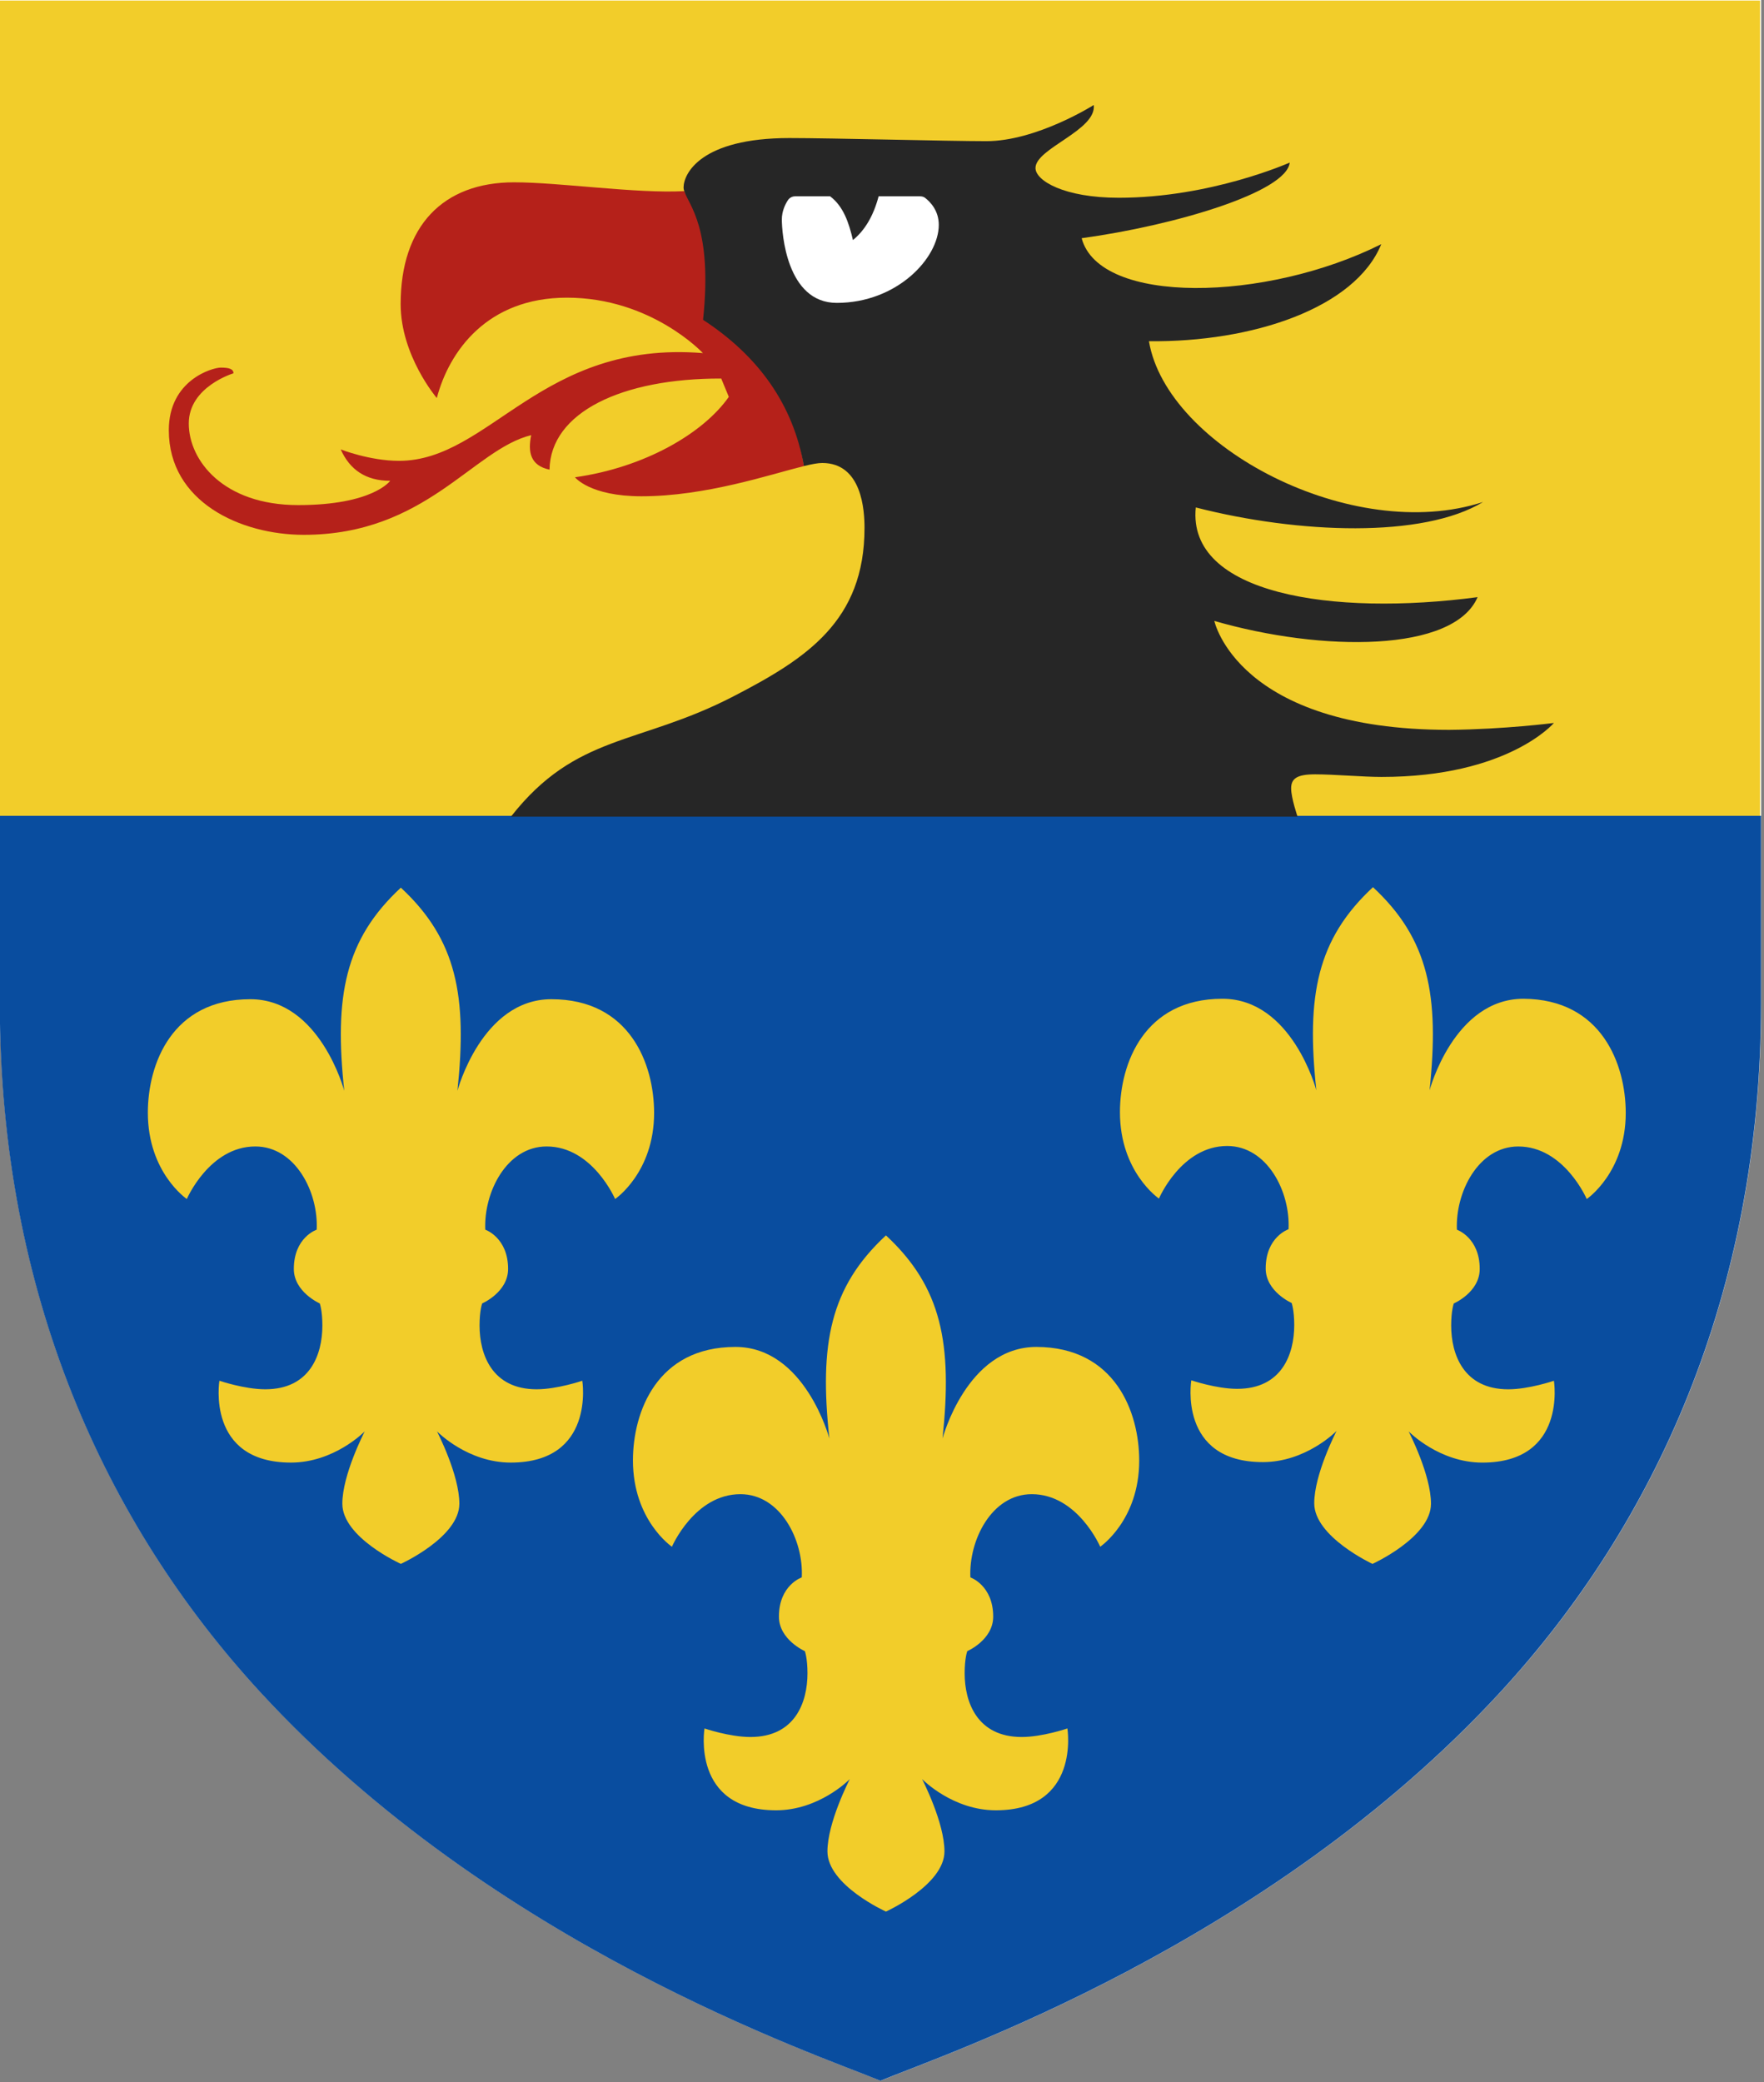
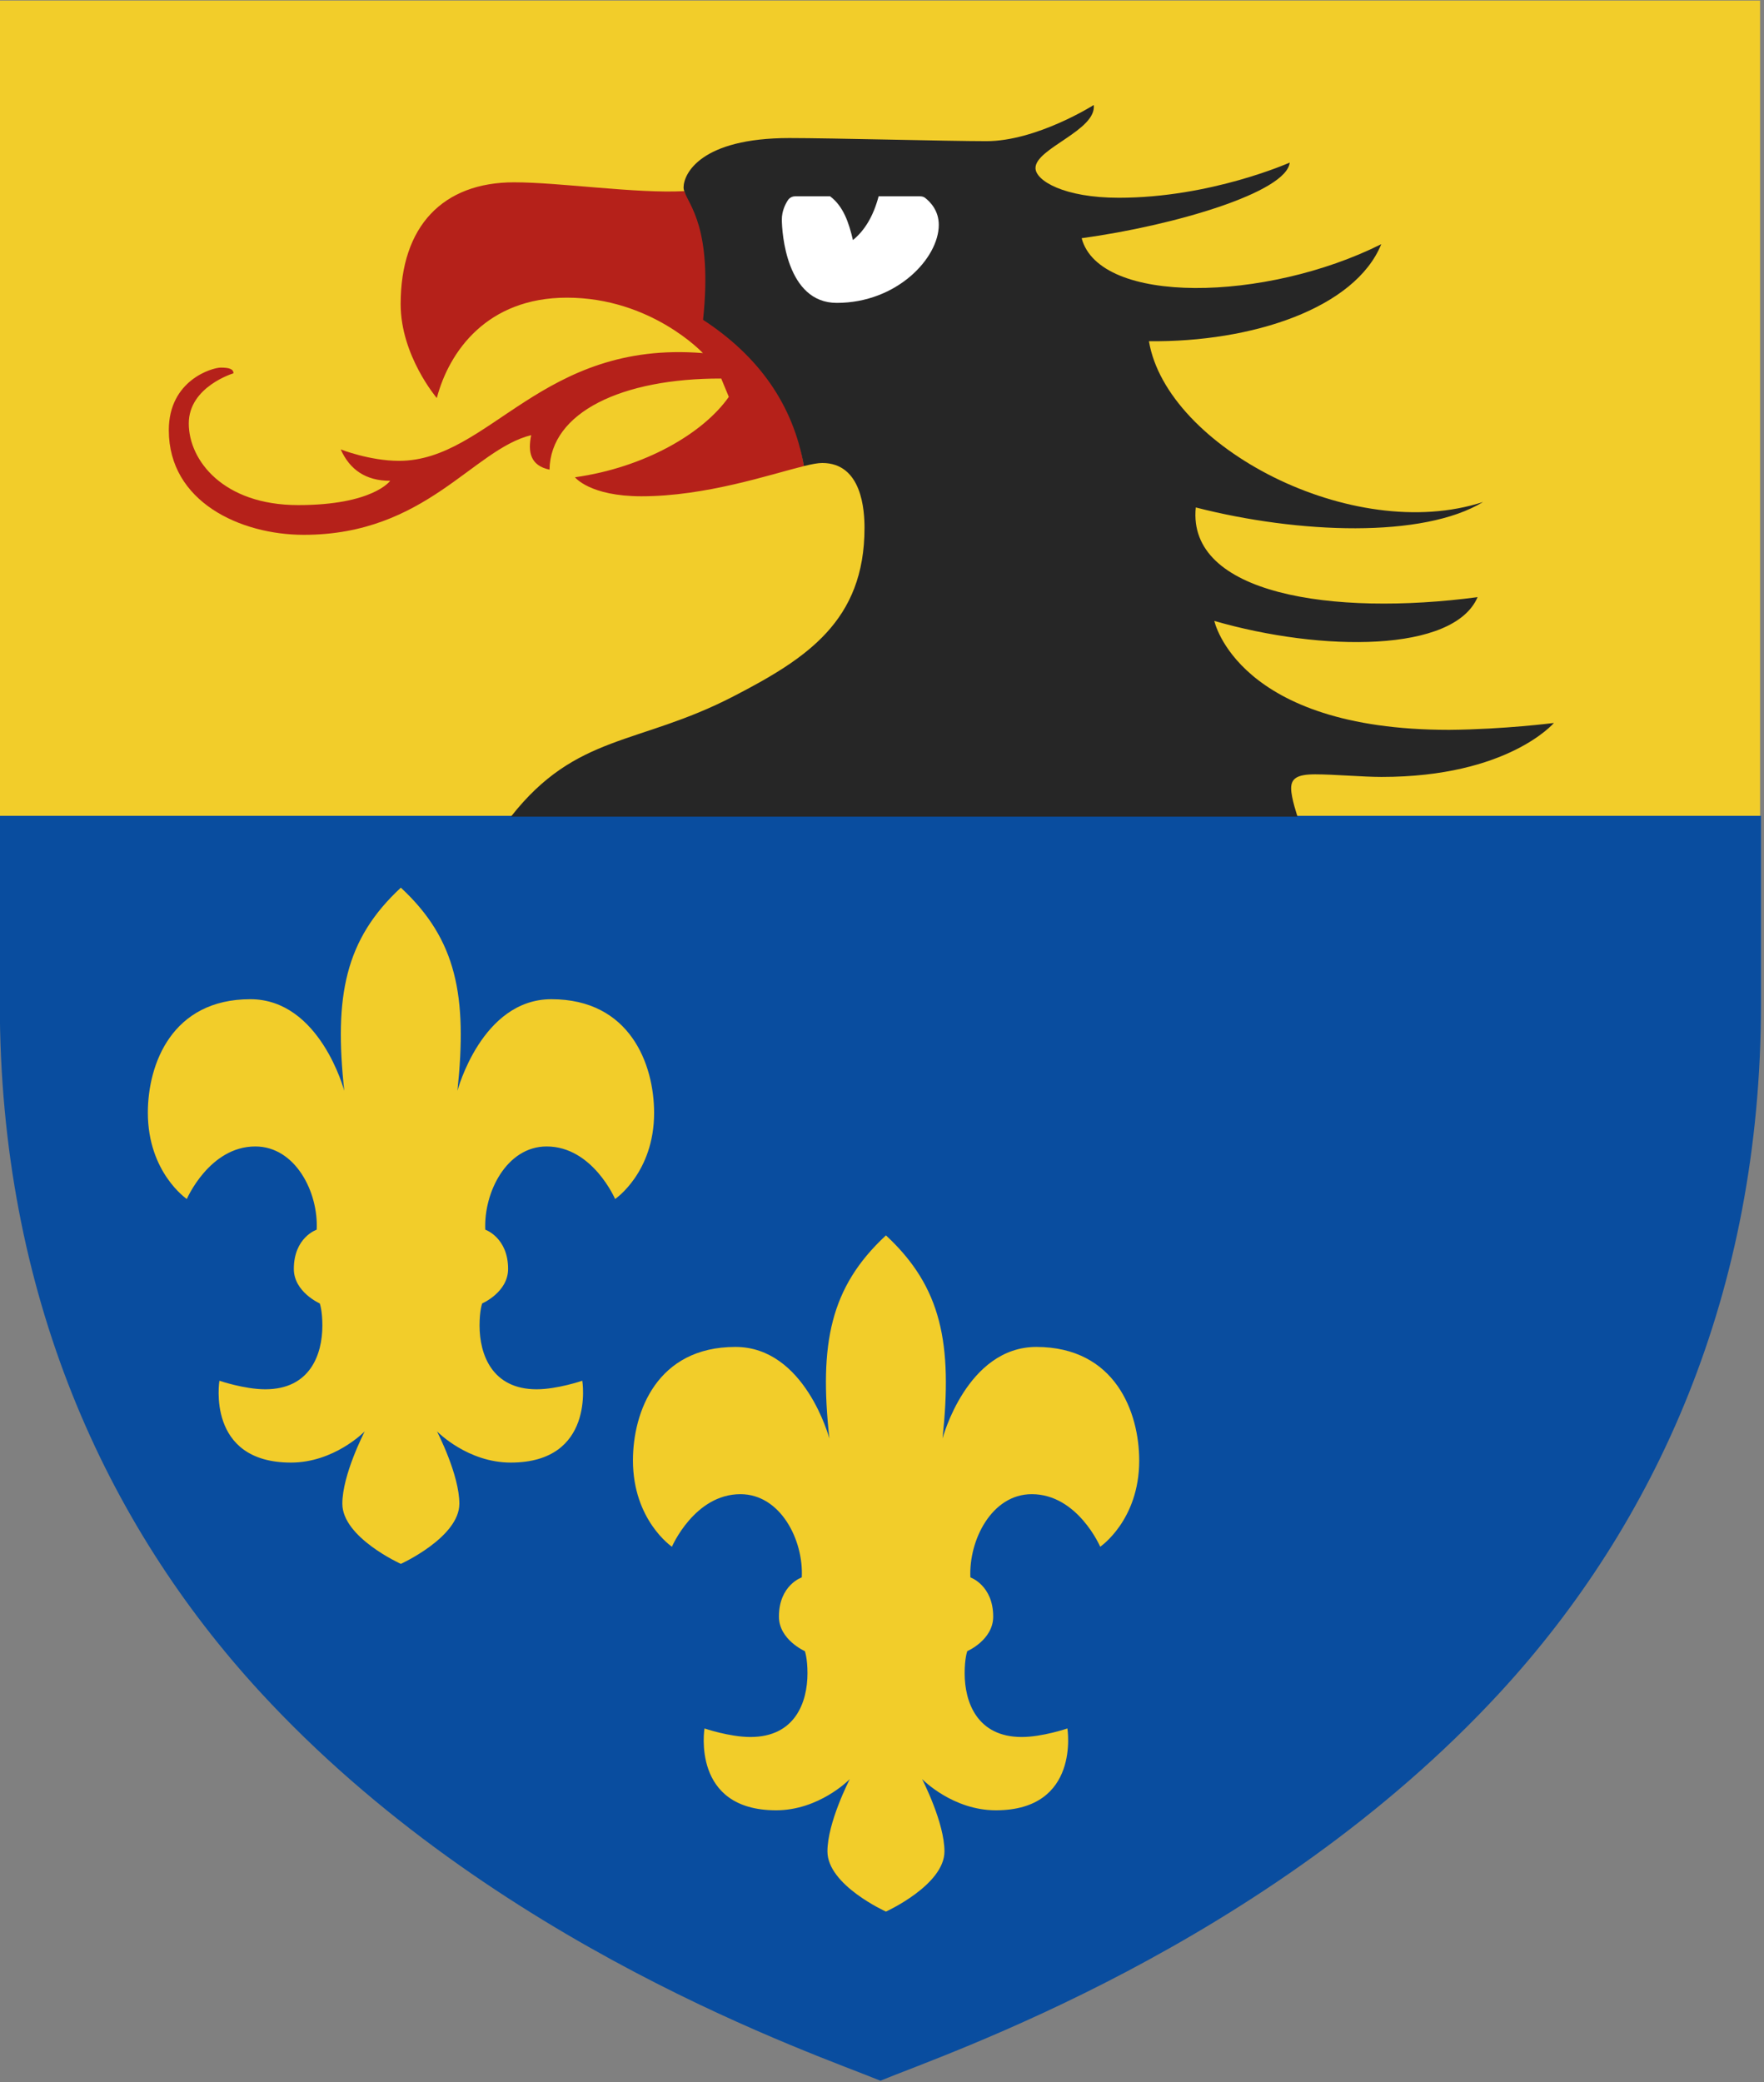
<svg xmlns="http://www.w3.org/2000/svg" width="100%" height="100%" viewBox="0 0 222 262" version="1.1" xml:space="preserve" style="fill-rule:evenodd;clip-rule:evenodd;stroke-linejoin:round;stroke-miterlimit:2;">
  <rect x="0" y="0" width="222" height="262" fill="#808080" stroke="none" />
  <g transform="matrix(1,0,0,1,-1550,-1538.22)">
    <g transform="matrix(4.167,0,0,4.167,1550,1800.02)">
-       <path d="M0,-62.831L0,-32.52C0,-23.758 3.196,-16.806 7.864,-11.736C14.924,-4.065 24.685,-0.79 26.595,0C28.498,-0.79 38.258,-4.073 45.318,-11.736C49.987,-16.806 53.19,-23.758 53.19,-32.52L53.19,-62.831L0,-62.831Z" style="fill:white;fill-rule:nonzero;" />
-     </g>
+       </g>
    <g transform="matrix(-4.167,0,0,4.167,3321.63,679.096)">
      <rect x="372" y="206.19" width="53.19" height="24.637" style="fill:rgb(242,205,42);" />
    </g>
    <g transform="matrix(4.167,0,0,4.167,1771.62,1800.02)">
      <path d="M0,-38.194L0,-32.52C0,-23.758 -3.203,-16.806 -7.871,-11.736C-14.931,-4.072 -24.692,-0.79 -26.595,0C-28.505,-0.79 -38.266,-4.065 -45.326,-11.736C-49.994,-16.806 -53.19,-23.758 -53.19,-32.52L-53.19,-38.194L0,-38.194Z" style="fill:rgb(9,77,159);fill-rule:nonzero;" />
    </g>
    <g transform="matrix(4.167,0,0,4.167,1651.18,1569.81)">
      <path d="M0,6.492C-1.02,6.743 -2.959,7.404 -4.905,7.404C-6.471,7.404 -6.916,6.83 -6.916,6.83C-4.812,6.535 -3.038,5.501 -2.27,4.402L-2.499,3.849C-5.501,3.842 -7.656,4.869 -7.685,6.6C-8.259,6.478 -8.345,6.075 -8.238,5.558C-9.997,5.989 -11.419,8.568 -15.104,8.568C-17.014,8.568 -19.183,7.576 -19.183,5.408C-19.183,3.892 -17.862,3.519 -17.617,3.519C-17.373,3.519 -17.23,3.555 -17.23,3.691C-17.23,3.691 -18.58,4.093 -18.58,5.206C-18.58,6.32 -17.538,7.67 -15.276,7.67C-13.014,7.67 -12.497,6.937 -12.497,6.937C-13.236,6.937 -13.718,6.6 -13.991,5.989C-13.991,5.989 -13.114,6.334 -12.231,6.334C-9.487,6.334 -7.943,2.686 -3.052,3.081C-3.052,3.081 -4.611,1.407 -7.16,1.407C-9.566,1.407 -10.716,3.023 -11.089,4.438C-11.089,4.438 -12.181,3.16 -12.181,1.601C-12.181,-0.755 -10.902,-2.076 -8.755,-2.076C-7.376,-2.076 -5.063,-1.731 -3.613,-1.81C-3.483,-1.394 -2.283,-0.744 -2.577,2.035C-0.889,3.156 -0.323,4.639 0,6.492Z" style="fill:rgb(181,33,26);fill-rule:nonzero;" />
    </g>
    <g transform="matrix(4.167,0,0,4.167,1745.56,1563.22)">
      <path d="M0,15.83C0,15.83 -1.386,17.46 -5.207,17.46C-5.767,17.46 -6.651,17.381 -7.211,17.381C-7.764,17.381 -7.936,17.511 -7.936,17.805C-7.936,18.1 -7.742,18.659 -7.742,18.659L-31.5,18.659C-29.525,16.145 -27.658,16.512 -24.792,15.033C-22.566,13.884 -20.821,12.749 -20.821,9.941C-20.821,9.424 -20.892,7.98 -22.099,7.98C-22.228,7.98 -22.415,8.016 -22.652,8.073C-22.975,6.22 -24.017,4.755 -25.697,3.657C-25.403,0.877 -26.135,0.188 -26.265,-0.229C-26.279,-0.265 -26.286,-0.301 -26.286,-0.337C-26.286,-0.753 -25.769,-1.831 -23.09,-1.831C-21.812,-1.831 -18.278,-1.737 -17.143,-1.737C-15.621,-1.737 -13.897,-2.829 -13.897,-2.829C-13.811,-2.06 -15.657,-1.522 -15.657,-0.926C-15.657,-0.545 -14.795,-0.028 -13.143,-0.028C-10.356,-0.028 -7.979,-1.091 -7.979,-1.091C-8.073,-0.193 -11.47,0.812 -14.263,1.193C-13.725,3.218 -8.697,3.118 -5.214,1.373C-6.004,3.312 -9.121,4.339 -12.231,4.303C-11.692,7.499 -6.076,10.444 -2.14,9.158C-3.95,10.257 -7.706,10.12 -10.816,9.323C-11.082,11.945 -6.686,12.612 -2.305,12.031C-3.024,13.704 -7.002,13.69 -10.256,12.749C-10.256,12.749 -9.559,16.038 -3.167,16.038C-1.501,16.024 0,15.83 0,15.83" style="fill:rgb(38,38,38);fill-rule:nonzero;" />
    </g>
    <g transform="matrix(4.167,0,0,4.167,1654.47,1576.33)">
      <path d="M0,-3.218L-1.056,-3.218C-1.142,-3.218 -1.228,-3.175 -1.278,-3.096C-1.357,-2.974 -1.458,-2.766 -1.458,-2.521C-1.458,-2.126 -1.321,0 0.201,0C2.018,0 3.282,-1.351 3.282,-2.356C3.282,-2.801 3.009,-3.06 2.873,-3.168C2.83,-3.204 2.772,-3.218 2.715,-3.218L1.465,-3.218C1.307,-2.622 1.049,-2.191 0.689,-1.897C0.567,-2.421 0.402,-2.916 0,-3.218" style="fill:white;fill-rule:nonzero;" />
    </g>
    <g transform="matrix(4.167,0,0,4.167,1632.32,1706.65)">
      <path d="M0,-6.816C0,-5.013 -1.178,-4.216 -1.178,-4.216C-1.178,-4.216 -1.86,-5.803 -3.246,-5.803C-4.453,-5.803 -5.149,-4.417 -5.099,-3.29C-5.099,-3.29 -4.41,-3.053 -4.41,-2.105C-4.41,-1.401 -5.193,-1.063 -5.193,-1.063C-5.193,-1.063 -5.272,-0.855 -5.272,-0.395C-5.272,0.474 -4.898,1.529 -3.548,1.529C-2.923,1.529 -2.169,1.271 -2.169,1.271C-2.169,1.271 -1.767,3.742 -4.331,3.742C-5.624,3.742 -6.528,2.829 -6.557,2.801C-6.536,2.844 -5.882,4.115 -5.882,4.984C-5.882,5.997 -7.649,6.801 -7.649,6.801C-7.649,6.801 -9.416,6.004 -9.416,4.984C-9.416,4.115 -8.762,2.844 -8.74,2.801C-8.769,2.829 -9.674,3.742 -10.967,3.742C-13.538,3.742 -13.129,1.271 -13.129,1.271C-13.129,1.271 -12.375,1.529 -11.743,1.529C-10.392,1.529 -10.019,0.481 -10.019,-0.395C-10.019,-0.855 -10.098,-1.063 -10.098,-1.063C-10.098,-1.063 -10.881,-1.408 -10.881,-2.105C-10.881,-3.06 -10.191,-3.29 -10.191,-3.29C-10.134,-4.424 -10.838,-5.803 -12.044,-5.803C-13.43,-5.803 -14.113,-4.216 -14.113,-4.216C-14.113,-4.216 -15.29,-5.013 -15.29,-6.823C-15.29,-8.288 -14.565,-10.249 -12.195,-10.249C-10.091,-10.249 -9.358,-7.484 -9.358,-7.484C-9.667,-10.342 -9.337,-12.052 -7.649,-13.617C-5.961,-12.052 -5.638,-10.342 -5.94,-7.484C-5.94,-7.484 -5.207,-10.249 -3.103,-10.249C-0.725,-10.249 0,-8.281 0,-6.816" style="fill:rgb(242,205,42);fill-rule:nonzero;" />
    </g>
    <g transform="matrix(4.167,0,0,4.167,1754.6,1706.59)">
-       <path d="M0,-6.801C0,-4.998 -1.178,-4.201 -1.178,-4.201C-1.178,-4.201 -1.86,-5.788 -3.246,-5.788C-4.453,-5.788 -5.149,-4.402 -5.099,-3.275C-5.099,-3.275 -4.41,-3.038 -4.41,-2.09C-4.41,-1.386 -5.193,-1.048 -5.193,-1.048C-5.193,-1.048 -5.272,-0.84 -5.272,-0.38C-5.272,0.489 -4.898,1.544 -3.548,1.544C-2.923,1.544 -2.169,1.286 -2.169,1.286C-2.169,1.286 -1.767,3.757 -4.331,3.757C-5.624,3.757 -6.528,2.844 -6.557,2.816C-6.536,2.859 -5.882,4.13 -5.882,4.999C-5.882,6.012 -7.649,6.816 -7.649,6.816C-7.649,6.816 -9.408,5.997 -9.408,4.985C-9.408,4.116 -8.755,2.844 -8.733,2.801C-8.762,2.83 -9.667,3.742 -10.96,3.742C-13.531,3.742 -13.121,1.272 -13.121,1.272C-13.121,1.272 -12.367,1.53 -11.735,1.53C-10.385,1.53 -10.012,0.482 -10.012,-0.395C-10.012,-0.854 -10.091,-1.063 -10.091,-1.063C-10.091,-1.063 -10.874,-1.407 -10.874,-2.104C-10.874,-3.059 -10.184,-3.289 -10.184,-3.289C-10.127,-4.424 -10.83,-5.803 -12.037,-5.803C-13.423,-5.803 -14.098,-4.215 -14.098,-4.215C-14.098,-4.215 -15.276,-5.013 -15.276,-6.823C-15.276,-8.288 -14.551,-10.248 -12.181,-10.248C-10.076,-10.248 -9.344,-7.483 -9.344,-7.483C-9.653,-10.342 -9.322,-12.051 -7.634,-13.617C-5.947,-12.051 -5.624,-10.342 -5.925,-7.483C-5.925,-7.483 -5.193,-10.248 -3.088,-10.248C-0.725,-10.234 0,-8.266 0,-6.801" style="fill:rgb(242,205,42);fill-rule:nonzero;" />
-     </g>
+       </g>
    <g transform="matrix(4.167,0,0,4.167,1693.37,1750.4)">
      <path d="M0,-6.816C0,-5.013 -1.178,-4.216 -1.178,-4.216C-1.178,-4.216 -1.86,-5.803 -3.246,-5.803C-4.453,-5.803 -5.15,-4.417 -5.099,-3.29C-5.099,-3.29 -4.41,-3.053 -4.41,-2.105C-4.41,-1.401 -5.193,-1.063 -5.193,-1.063C-5.193,-1.063 -5.272,-0.855 -5.272,-0.395C-5.272,0.474 -4.898,1.529 -3.548,1.529C-2.923,1.529 -2.169,1.271 -2.169,1.271C-2.169,1.271 -1.767,3.742 -4.331,3.742C-5.624,3.742 -6.528,2.829 -6.557,2.801C-6.536,2.844 -5.882,4.115 -5.882,4.984C-5.882,5.997 -7.649,6.801 -7.649,6.801C-7.649,6.801 -9.416,6.004 -9.416,4.984C-9.416,4.115 -8.762,2.844 -8.741,2.801C-8.769,2.829 -9.674,3.742 -10.967,3.742C-13.538,3.742 -13.129,1.271 -13.129,1.271C-13.129,1.271 -12.375,1.529 -11.743,1.529C-10.392,1.529 -10.019,0.481 -10.019,-0.395C-10.019,-0.855 -10.098,-1.063 -10.098,-1.063C-10.098,-1.063 -10.881,-1.408 -10.881,-2.105C-10.881,-3.06 -10.191,-3.29 -10.191,-3.29C-10.134,-4.424 -10.838,-5.803 -12.044,-5.803C-13.43,-5.803 -14.113,-4.216 -14.113,-4.216C-14.113,-4.216 -15.29,-5.013 -15.29,-6.823C-15.29,-8.288 -14.565,-10.249 -12.195,-10.249C-10.091,-10.249 -9.358,-7.484 -9.358,-7.484C-9.667,-10.342 -9.337,-12.052 -7.649,-13.617C-5.961,-12.052 -5.638,-10.342 -5.94,-7.484C-5.94,-7.484 -5.207,-10.249 -3.103,-10.249C-0.725,-10.242 0,-8.281 0,-6.816" style="fill:rgb(242,205,42);fill-rule:nonzero;" />
    </g>
  </g>
</svg>